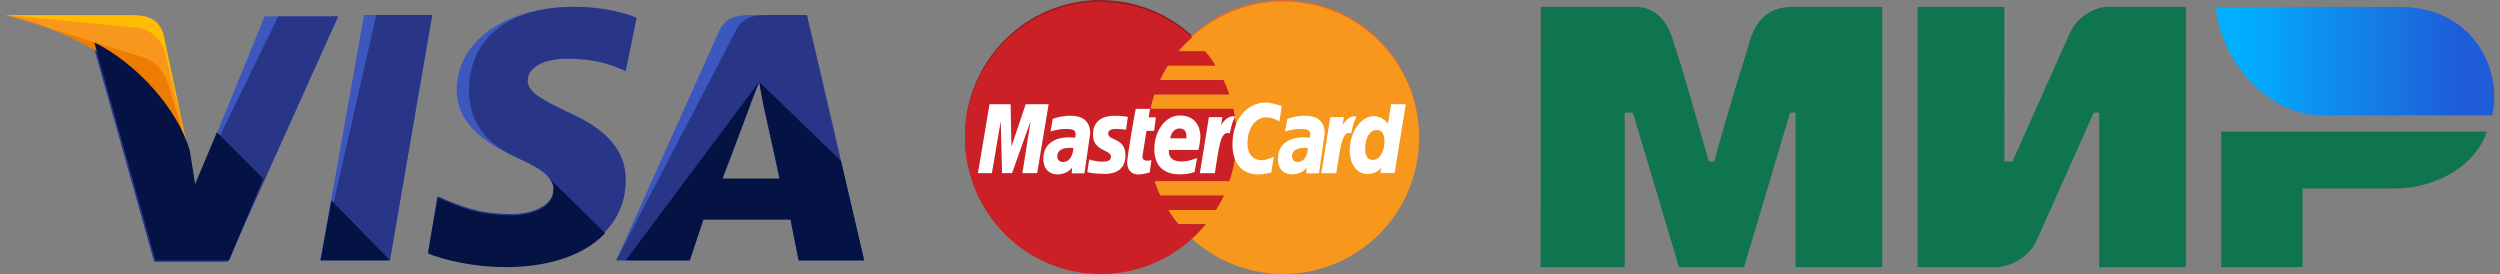
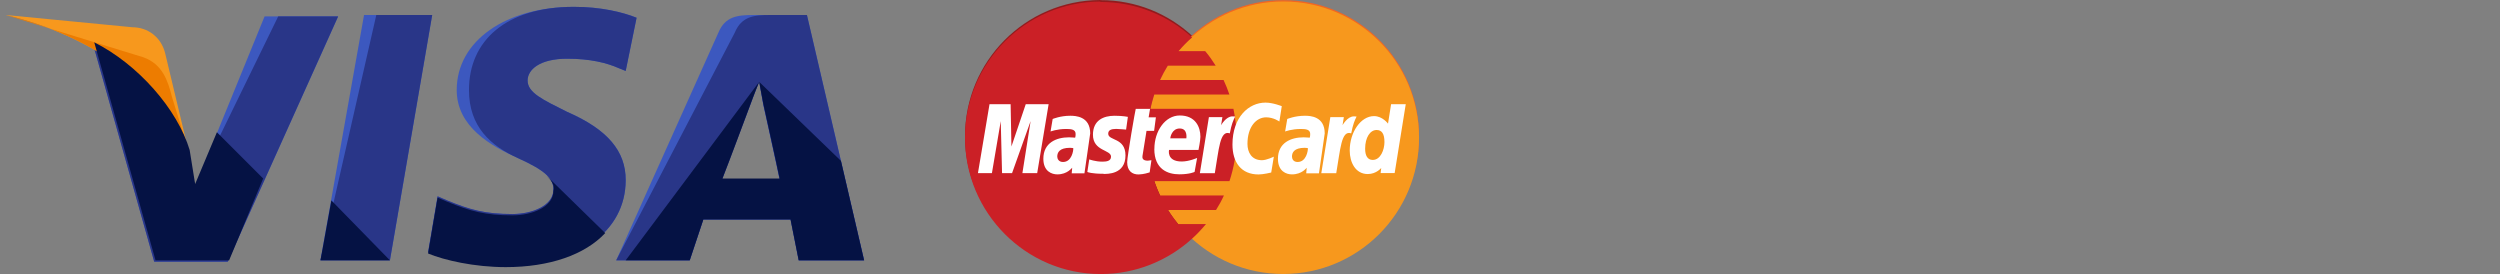
<svg xmlns="http://www.w3.org/2000/svg" id="Layer_1" viewBox="0 0 365 40">
  <rect x="0" y="0" width="365" height="40" fill="#808080" stroke="none" />
  <defs>
    <linearGradient id="linear-gradient" x1="359.13" y1="30.97" x2="327.46" y2="30.97" gradientTransform="translate(0 39.89) scale(1 -1)" gradientUnits="userSpaceOnUse">
      <stop offset="0" stop-color="#1f5cd7" />
      <stop offset="1" stop-color="#02aeff" />
    </linearGradient>
  </defs>
  <g>
    <path d="M46.78,38.01L53.15,2.19h9.95l-6.17,35.81h-10.15Z" style="fill:#3c58bf;" />
    <path d="M46.78,38.01L54.94,2.19h8.16l-6.17,35.81h-10.15Z" style="fill:#293688;" />
    <path d="M92.94,2.59c-1.99-.8-5.17-1.59-9.15-1.59-9.95,0-17.11,4.97-17.11,12.14,0,5.37,4.97,8.16,8.95,9.95,3.98,1.79,5.17,2.98,5.17,4.58,0,2.39-3.18,3.58-5.97,3.58-3.98,0-6.17-.6-9.55-1.99l-1.39-.6-1.39,8.16c2.39,.99,6.76,1.99,11.34,1.99,10.54,0,17.51-4.97,17.51-12.53,0-4.18-2.59-7.36-8.55-9.95-3.58-1.79-5.77-2.79-5.77-4.58,0-1.59,1.79-3.18,5.77-3.18,3.38,0,5.77,.6,7.56,1.39l.99,.4,1.59-7.76h0Z" style="fill:#3c58bf;" />
    <path d="M92.94,2.59c-1.99-.8-5.17-1.59-9.15-1.59-9.95,0-15.32,4.97-15.32,12.14,0,5.37,3.18,8.16,7.16,9.95,3.98,1.79,5.17,2.98,5.17,4.58,0,2.39-3.18,3.58-5.97,3.58-3.98,0-6.17-.6-9.55-1.99l-1.39-.6-1.39,8.16c2.39,.99,6.76,1.99,11.34,1.99,10.54,0,17.51-4.97,17.51-12.53,0-4.18-2.59-7.36-8.55-9.95-3.58-1.79-5.77-2.79-5.77-4.58,0-1.59,1.79-3.18,5.77-3.18,3.38,0,5.77,.6,7.56,1.39l.99,.4,1.59-7.76h0Z" style="fill:#293688;" />
    <path d="M110.05,2.19c-2.39,0-4.18,.2-5.17,2.59l-14.92,33.23h10.74l1.99-5.97h12.73l1.19,5.97h9.55L117.81,2.19h-7.76Zm-4.58,23.87c.6-1.79,3.98-10.54,3.98-10.54,0,0,.8-2.19,1.39-3.58l.6,3.38s1.99,8.95,2.39,10.94h-8.36v-.2h0Z" style="fill:#3c58bf;" />
    <path d="M112.44,2.19c-2.39,0-4.18,.2-5.17,2.59l-17.31,33.23h10.74l1.99-5.97h12.73l1.19,5.97h9.55L117.81,2.19h-5.37Zm-6.96,23.87c.8-1.99,3.98-10.54,3.98-10.54,0,0,.8-2.19,1.39-3.58l.6,3.38s1.99,8.95,2.39,10.94h-8.36v-.2h0Z" style="fill:#293688;" />
    <path d="M28.48,27.26l-.99-5.17c-1.79-5.97-7.56-12.53-13.93-15.72l8.95,31.83h10.74L49.37,2.39h-10.74l-10.15,24.87Z" style="fill:#3c58bf;" />
    <path d="M28.48,27.26l-.99-5.17c-1.79-5.97-7.56-12.53-13.93-15.72l8.95,31.83h10.74L49.37,2.39h-8.75l-12.14,24.87Z" style="fill:#293688;" />
-     <path d="M.83,2.19l1.79,.4c12.73,2.98,21.49,10.54,24.87,19.5l-3.58-16.91c-.6-2.39-2.39-2.98-4.58-2.98H.83Z" style="fill:#ffbc00;" />
    <path d="M.83,2.19c12.73,2.98,23.28,10.74,26.66,19.7l-3.38-14.13c-.6-2.39-2.59-3.78-4.77-3.78L.83,2.19Z" style="fill:#f7981d;" />
    <path d="M.83,2.19c12.73,2.98,23.28,10.74,26.66,19.7l-2.39-7.76c-.6-2.39-1.39-4.77-4.18-5.77L.83,2.19Z" style="fill:#ed7c00;" />
    <path d="M38.43,26.07l-6.76-6.76-3.18,7.56-.8-4.97c-1.79-5.97-7.56-12.53-13.93-15.72l8.95,31.83h10.74l4.97-11.94h0Zm18.5,11.94l-8.55-8.75-1.59,8.75h10.15Zm22.88-12.34c.8,.8,1.19,1.39,.99,2.19,0,2.39-3.18,3.58-5.97,3.58-3.98,0-6.17-.6-9.55-1.99l-1.39-.6-1.39,8.16c2.39,.99,6.76,1.99,11.34,1.99,6.37,0,11.54-1.79,14.52-4.97l-8.55-8.36h0Zm11.54,12.34h9.35l1.99-5.97h12.73l1.19,5.97h9.55l-3.38-14.52-11.94-11.54,.6,3.18s1.99,8.95,2.39,10.94h-8.36c.8-1.99,3.98-10.54,3.98-10.54,0,0,.8-2.19,1.39-3.58" style="fill:#051244;" />
  </g>
  <g>
    <path d="M160.6,0c-10.89,.07-19.71,8.94-19.71,19.89s8.89,19.87,19.83,19.87c5.13,0,9.81-1.97,13.34-5.18,.73-.66,1.39-1.37,2.02-2.12h-4.07c-.54-.66-1.04-1.34-1.48-2.05h7.01c.43-.68,.82-1.39,1.15-2.12h-9.33c-.31-.68-.59-1.37-.84-2.09h10.98c.66-1.98,1.03-4.11,1.03-6.3,0-1.46-.16-2.89-.45-4.26h-12.13c.16-.71,.35-1.41,.56-2.09h10.98c-.24-.73-.54-1.44-.85-2.12h-9.29c.33-.71,.71-1.41,1.13-2.09h7.01c-.47-.75-.97-1.46-1.53-2.12h-3.9c.61-.71,1.27-1.39,1.98-2C170.52,1.98,165.84,.02,160.7,.02c-.02-.02-.05-.02-.1-.02h0Z" style="fill:#931b1d;" />
    <path d="M207.18,19.89c0,10.98-8.87,19.89-19.83,19.89s-19.83-8.89-19.83-19.87S176.38,.02,187.34,.02C198.29,0,207.18,8.89,207.18,19.89c0-.02,0,0,0,0h0Z" style="fill:#f16622;" />
    <path d="M207.18,20.11c0,10.98-8.87,19.89-19.83,19.89s-19.83-8.89-19.83-19.87v-.02c0-10.98,8.87-19.89,19.83-19.89s19.83,8.89,19.83,19.89t0,0Z" style="fill:#f7981d;" />
    <path d="M160.6,.23c-10.89,.07-19.71,8.94-19.71,19.89s8.89,19.89,19.83,19.89c5.13,0,9.81-1.97,13.34-5.18,.73-.66,1.39-1.37,2.02-2.12h-4.07c-.54-.66-1.04-1.34-1.48-2.05h7.01c.43-.68,.82-1.39,1.15-2.12h-9.33c-.31-.68-.59-1.37-.84-2.09h10.98c.66-1.98,1.03-4.11,1.03-6.3,0-1.46-.16-2.89-.45-4.26h-12.13c.16-.71,.35-1.41,.56-2.09h10.98c-.24-.73-.54-1.44-.85-2.12h-9.29c.33-.71,.71-1.41,1.13-2.09h7.01c-.47-.75-.97-1.46-1.53-2.12h-3.9c.61-.71,1.27-1.39,1.98-2-3.53-3.22-8.21-5.18-13.34-5.18-.02-.03-.05-.03-.1-.03h0Z" style="fill:#cb2026;" />
    <path d="M167.85,25.18l.26-1.79c-.14,0-.37,.07-.54,.07-.73,0-.82-.38-.77-.68l.59-3.67h1.11l.26-1.98h-1.06l.21-1.24h-2.09c-.05,.05-1.25,6.96-1.25,7.79,0,1.25,.7,1.81,1.69,1.79,.78-.03,1.37-.24,1.58-.3h0Zm.68-3.44c0,2.99,1.97,3.71,3.65,3.71,1.55,0,2.23-.35,2.23-.35l.37-2.04s-1.18,.52-2.24,.52c-2.26,0-1.86-1.69-1.86-1.69h4.3s.28-1.37,.28-1.93c0-1.39-.7-3.1-3.01-3.1-2.14,0-3.71,2.28-3.71,4.87h0Zm3.71-2.98c1.18,0,.97,1.34,.97,1.44h-2.35c0-.14,.23-1.44,1.37-1.44Zm13.36,6.42l.38-2.31s-1.04,.52-1.74,.52c-1.5,0-2.11-1.15-2.11-2.38,0-2.51,1.29-3.88,2.73-3.88,1.08,0,1.93,.61,1.93,.61l.35-2.24s-1.29-.52-2.38-.52c-2.44,0-4.82,2.12-4.82,6.11,0,2.64,1.29,4.38,3.81,4.38,.71,0,1.84-.28,1.84-.28Zm-29.35-8.28c-1.44,0-2.56,.47-2.56,.47l-.31,1.83s.92-.37,2.3-.37c.78,0,1.36,.09,1.36,.73,0,.38-.07,.54-.07,.54,0,0-.63-.05-.9-.05-1.83,0-3.74,.78-3.74,3.13,0,1.86,1.25,2.28,2.04,2.28,1.5,0,2.12-.97,2.17-.97l-.07,.82h1.86l.84-5.83c0-2.51-2.16-2.58-2.91-2.58h0Zm.45,4.73c.03,.37-.23,2.02-1.5,2.02-.66,0-.84-.5-.84-.8,0-.57,.31-1.27,1.86-1.27,.37,0,.4,.05,.47,.05h0Zm4.42,3.76c.47,0,3.2,.12,3.2-2.7,0-2.63-2.52-2.11-2.52-3.17,0-.52,.42-.7,1.17-.7,.3,0,1.44,.1,1.44,.1l.26-1.86s-.75-.16-1.95-.16c-1.57,0-3.15,.63-3.15,2.77,0,2.42,2.64,2.17,2.64,3.2,0,.68-.73,.73-1.3,.73-.99,0-1.88-.33-1.88-.33l-.28,1.84c.05,.02,.59,.26,2.37,.26h0Zm41.98-10.18l-.45,2.84s-.8-1.1-2.04-1.1c-1.93,0-3.55,2.33-3.55,5.03,0,1.74,.85,3.43,2.63,3.43,1.27,0,1.97-.89,1.97-.89l-.09,.75h2.05l1.62-10.06h-2.14Zm-.97,5.53c0,1.11-.56,2.61-1.71,2.61-.77,0-1.11-.64-1.11-1.64,0-1.64,.73-2.73,1.67-2.73,.75,0,1.15,.52,1.15,1.76h0Zm-57.31,4.54l1.29-7.6,.19,7.6h1.46l2.71-7.6-1.2,7.6h2.16l1.67-10.07h-3.34l-2.09,6.18-.12-6.18h-3.08l-1.69,10.07h2.04Zm32.54,.02c.61-3.5,.73-6.35,2.19-5.83,.26-1.36,.5-1.88,.78-2.45,0,0-.14-.03-.4-.03-.94,0-1.65,1.29-1.65,1.29l.19-1.18h-1.97l-1.32,8.19h2.17v.02Zm13.14-8.4c-1.44,0-2.56,.47-2.56,.47l-.31,1.83s.92-.37,2.3-.37c.78,0,1.36,.09,1.36,.73,0,.38-.07,.54-.07,.54,0,0-.63-.05-.9-.05-1.83,0-3.74,.78-3.74,3.13,0,1.86,1.25,2.28,2.04,2.28,1.5,0,2.14-.97,2.16-.97l-.07,.82h1.86l.84-5.83c0-2.51-2.14-2.58-2.89-2.58Zm.45,4.73c.03,.37-.23,2.02-1.5,2.02-.66,0-.82-.5-.82-.8,0-.57,.31-1.27,1.86-1.27,.35,0,.38,.05,.45,.05Zm4.14,3.67c.61-3.5,.73-6.35,2.19-5.83,.26-1.36,.5-1.88,.78-2.45,0,0-.14-.03-.4-.03-.94,0-1.65,1.29-1.65,1.29l.19-1.18h-1.97l-1.32,8.19h2.17v.02Z" style="fill:#fff;" />
  </g>
  <g>
-     <path d="M224.96,1.01h13.06c1.19,0,4.75-.4,6.33,5.14,1.19,3.56,2.77,9.1,5.14,17.41h.79c2.37-8.71,4.35-14.64,5.14-17.41,1.58-5.54,5.54-5.14,7.12-5.14h12.27V39h-12.66V16.44h-.79l-6.73,22.56h-9.5l-6.73-22.56h-1.19v22.56h-12.27M279.97,1.01h12.66V23.57h1.19l8.31-18.6c1.58-3.56,5.14-3.96,5.14-3.96h11.87V39h-12.66V16.44h-.79l-8.31,18.6c-1.58,3.56-5.54,3.96-5.54,3.96h-11.87m56.2-11.48v11.48h-11.87V19.21h38.79c-1.58,4.75-7.12,8.31-13.46,8.31" style="fill:#0f754e;" />
-     <path d="M363.87,16.84c1.58-7.12-3.17-15.83-13.46-15.83h-26.91c.79,8.31,7.92,15.83,15.43,15.83" style="fill:url(#linear-gradient);" />
-   </g>
+     </g>
</svg>